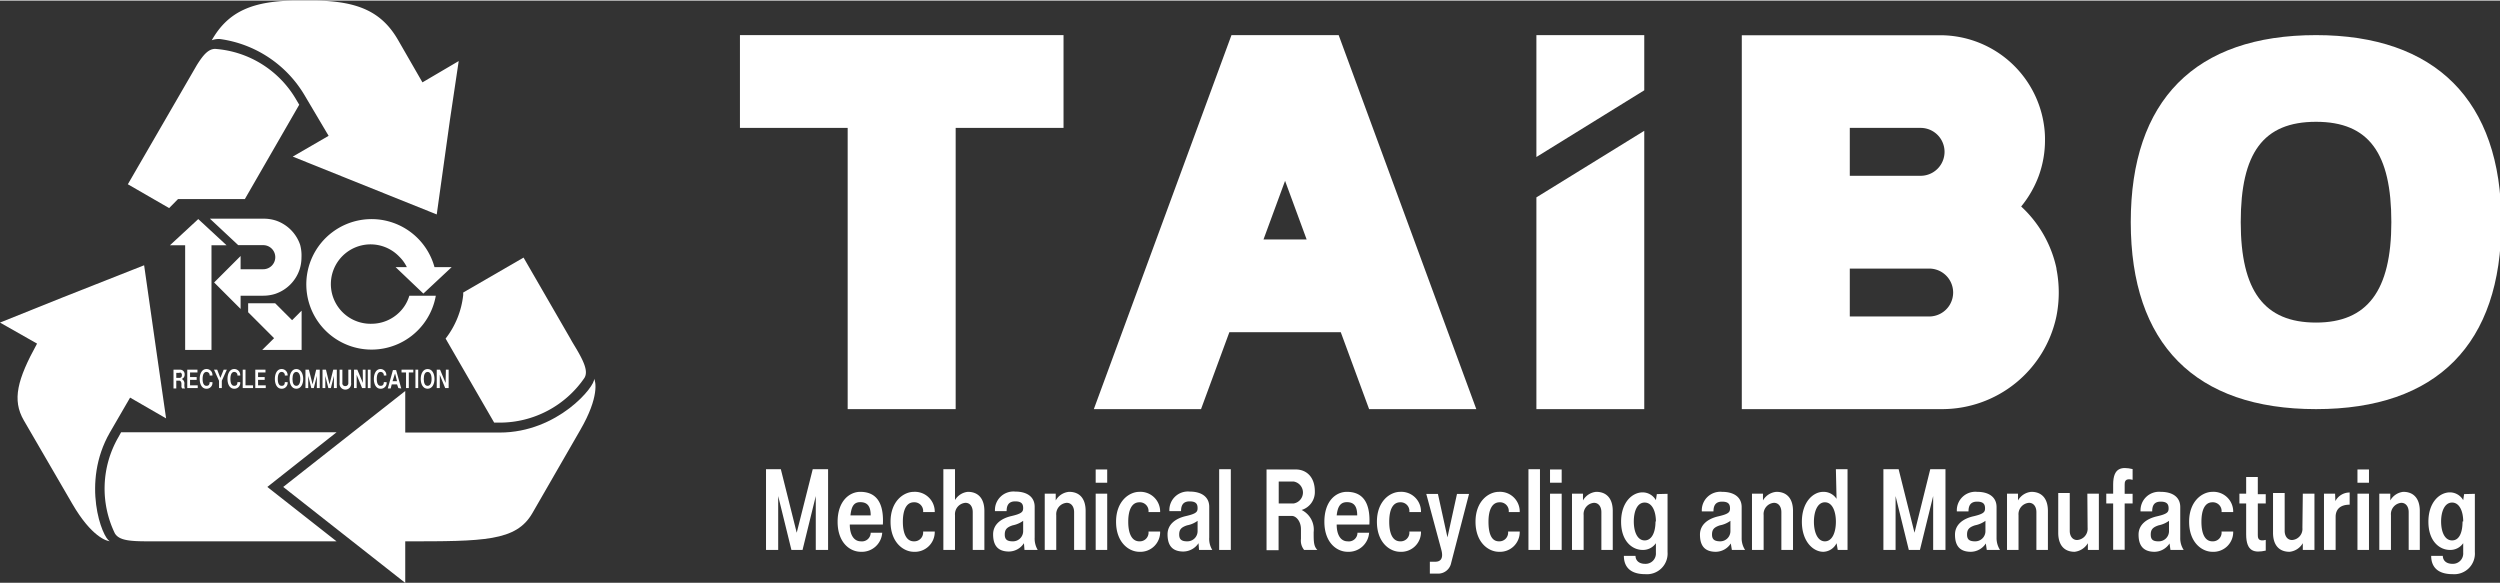
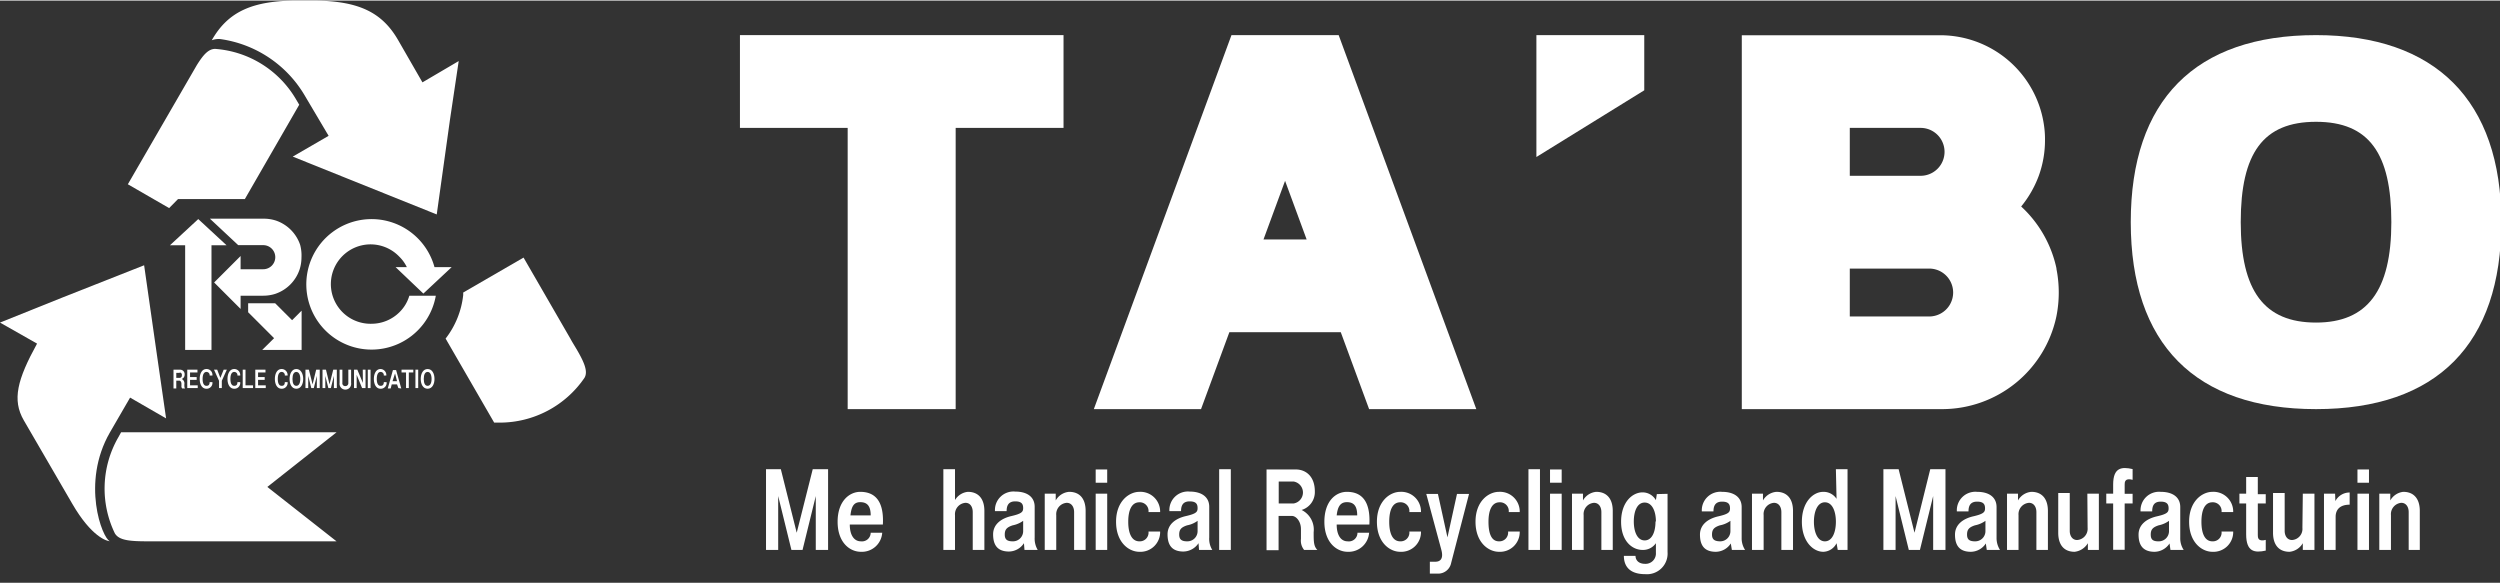
<svg xmlns="http://www.w3.org/2000/svg" viewBox="0 0 188.9 43.99" width="300" height="70">
  <rect x="0" y="0" width="188.9" height="43.99" fill="#333333" stroke="none" />
  <defs>
    <style>.cls-1{fill:#fff;}</style>
  </defs>
  <title>logo_wh</title>
  <g id="レイヤー_2" data-name="レイヤー 2">
    <g id="レイヤー_2-2" data-name="レイヤー 2">
      <polygon class="cls-1" points="80.36 2.61 80.36 9.62 72.21 9.62 72.21 30.87 64.05 30.87 64.05 9.62 55.91 9.62 55.91 2.61 80.36 2.61" />
      <path class="cls-1" d="M101.15,2.61h-8.1L82.65,30.87h8.1l2.14-5.81h8.42l2.14,5.81h8.1ZM95.47,18.05l1.63-4.43,1.63,4.43Z" />
      <polygon class="cls-1" points="124.24 2.61 124.24 6.78 116.09 11.82 116.09 2.61 124.24 2.61" />
-       <polygon class="cls-1" points="116.09 14.87 124.24 9.84 124.24 30.87 116.09 30.87 116.09 14.87" />
      <path class="cls-1" d="M155.39,20.25a8.89,8.89,0,0,0-2.67-4.69,8.1,8.1,0,0,0,1.33-2.32,7.88,7.88,0,0,0,.47-2.71,6.85,6.85,0,0,0-.05-.91,7.92,7.92,0,0,0-7.86-7h-15V30.87h15.13a8.83,8.83,0,0,0,8.64-7,9.19,9.19,0,0,0,0-3.62ZM139.77,9.62h5.35a1.81,1.81,0,1,1,0,3.62h-5.35Zm0,14.25V20.25h6a1.81,1.81,0,1,1,0,3.62Z" />
      <path class="cls-1" d="M175,2.61C165.86,2.61,161,7.54,161,16.74S165.86,30.87,175,30.87s14-4.92,14-14.13S184,2.61,175,2.61Zm0,21.72c-3.91,0-5.69-2.38-5.69-7.59S171,9.16,175,9.16s5.69,2.38,5.69,7.58S178.86,24.33,175,24.33Z" />
      <path class="cls-1" d="M61.41,35.41h1.16v6.1h-.93V37.44l-1,4.07h-.84l-1-4.07v4.07h-.92v-6.1H59l1.2,4.8Z" />
      <path class="cls-1" d="M65,37.12c1,0,1.81.56,1.71,2.47h-2.5c0,.81.33,1.27.84,1.27a.66.66,0,0,0,.74-.65h.87a1.54,1.54,0,0,1-1.61,1.44c-.84,0-1.76-.7-1.76-2.27S64.19,37.12,65,37.12Zm-.76,1.78h1.55c0-.73-.28-1-.79-1S64.33,38.27,64.26,38.9Z" />
-       <path class="cls-1" d="M69.05,40.86a.67.67,0,0,0,.7-.74h.88a1.5,1.5,0,0,1-1.58,1.53c-.78,0-1.76-.7-1.76-2.27s1-2.26,1.76-2.26a1.5,1.5,0,0,1,1.58,1.53h-.88a.66.66,0,0,0-.7-.74c-.55,0-.83.56-.83,1.47S68.5,40.86,69.05,40.86Z" />
      <path class="cls-1" d="M73.13,37.12c.83,0,1.25.56,1.25,1.44v2.95H73.5V38.65c0-.38-.18-.7-.55-.7a.86.86,0,0,0-.79.93v2.63h-.88v-6.1h.88v2.33A1.28,1.28,0,0,1,73.13,37.12Z" />
      <path class="cls-1" d="M78.41,41.51h-1L77.37,41a1.37,1.37,0,0,1-1.13.63c-.92,0-1.2-.55-1.2-1.3s.6-1.2,1.38-1.38.89-.32.89-.6-.09-.51-.6-.51-.65.32-.65.74h-.88a1.4,1.4,0,0,1,1.53-1.48c.92,0,1.47.42,1.47,1.15v2.32A1.67,1.67,0,0,0,78.41,41.51Zm-1.89-.65a.77.77,0,0,0,.79-.78v-.77a2,2,0,0,1-.79.34c-.46.15-.6.33-.6.7S76.1,40.86,76.52,40.86Z" />
      <path class="cls-1" d="M80.78,37.12c.84,0,1.25.56,1.25,1.44v2.95h-.87V38.65c0-.38-.19-.7-.56-.7a.86.86,0,0,0-.79.93v2.63h-.87V37.26h.83l0,.51A1.28,1.28,0,0,1,80.78,37.12Z" />
      <path class="cls-1" d="M83.66,36.43h-.87v-1h.87Zm-.87,5.08V37.26h.87v4.25Z" />
      <path class="cls-1" d="M86.09,40.86a.66.66,0,0,0,.69-.74h.88a1.49,1.49,0,0,1-1.57,1.53c-.79,0-1.76-.7-1.76-2.27s1-2.26,1.76-2.26a1.49,1.49,0,0,1,1.57,1.53h-.88a.66.66,0,0,0-.69-.74c-.56,0-.84.56-.84,1.47S85.53,40.86,86.09,40.86Z" />
      <path class="cls-1" d="M91.6,41.51h-1L90.56,41a1.39,1.39,0,0,1-1.14.63c-.92,0-1.2-.55-1.2-1.3s.6-1.2,1.39-1.38.88-.32.88-.6-.09-.51-.6-.51-.65.32-.65.74h-.88a1.4,1.4,0,0,1,1.53-1.48c.92,0,1.48.42,1.48,1.15v2.32A1.59,1.59,0,0,0,91.6,41.51Zm-1.9-.65a.77.77,0,0,0,.79-.78v-.77a1.94,1.94,0,0,1-.79.34c-.46.15-.6.33-.6.7S89.29,40.86,89.7,40.86Z" />
      <path class="cls-1" d="M93,41.51h-.88v-6.1H93Z" />
      <path class="cls-1" d="M99.26,40.17c0,.69,0,1.06.28,1.34h-1a1.1,1.1,0,0,1-.24-.83v-.74c0-.6-.37-1-.69-1h-1v2.59H95.7v-6.1h2.22c.69,0,1.43.46,1.43,1.67a1.41,1.41,0,0,1-1,1.39A1.66,1.66,0,0,1,99.26,40.17Zm-1.52-3.83H96.62V38h1.12a.84.84,0,0,0,0-1.66Z" />
      <path class="cls-1" d="M101.77,37.12c1,0,1.8.56,1.7,2.47H101c0,.81.32,1.27.83,1.27a.65.65,0,0,0,.74-.65h.88a1.55,1.55,0,0,1-1.62,1.44c-.83,0-1.76-.7-1.76-2.27S100.94,37.12,101.77,37.12ZM101,38.9h1.55c0-.73-.27-1-.78-1S101.07,38.27,101,38.9Z" />
      <path class="cls-1" d="M105.8,40.86a.66.66,0,0,0,.69-.74h.88a1.49,1.49,0,0,1-1.57,1.53c-.79,0-1.76-.7-1.76-2.27s1-2.26,1.76-2.26a1.49,1.49,0,0,1,1.57,1.53h-.88a.66.66,0,0,0-.69-.74c-.56,0-.83.56-.83,1.47S105.24,40.86,105.8,40.86Z" />
      <path class="cls-1" d="M111,37.28l-1.35,5.21a1,1,0,0,1-1,.81h-.61v-.9h.42c.23,0,.66-.09.45-.89l-1.14-4.23h.88l.72,3.28.72-3.28Z" />
      <path class="cls-1" d="M113.26,40.86a.66.66,0,0,0,.69-.74h.88a1.49,1.49,0,0,1-1.57,1.53c-.79,0-1.77-.7-1.77-2.27s1-2.26,1.77-2.26a1.49,1.49,0,0,1,1.57,1.53H114a.66.66,0,0,0-.69-.74c-.56,0-.84.56-.84,1.47S112.7,40.86,113.26,40.86Z" />
      <path class="cls-1" d="M116.36,41.51h-.87v-6.1h.87Z" />
      <path class="cls-1" d="M118,36.43h-.88v-1H118Zm-.88,5.08V37.26H118v4.25Z" />
      <path class="cls-1" d="M120.61,37.12c.83,0,1.25.56,1.25,1.44v2.95H121V38.65c0-.38-.19-.7-.56-.7a.85.85,0,0,0-.78.93v2.63h-.88V37.26h.83l0,.51A1.28,1.28,0,0,1,120.61,37.12Z" />
      <path class="cls-1" d="M126,37.27v4.4a1.56,1.56,0,0,1-1.69,1.67c-1.38,0-1.61-.82-1.61-1.38h.88c0,.28.19.6.73.6a.78.78,0,0,0,.81-.83V41a1.18,1.18,0,0,1-1,.51c-.79,0-1.63-.66-1.63-2.13s.84-2.22,1.63-2.22a1.16,1.16,0,0,1,1,.59l.07-.46Zm-.88,2.09c0-.78-.29-1.43-.85-1.43s-.82.65-.82,1.43.27,1.43.82,1.43S125.09,40.16,125.09,39.36Z" />
      <path class="cls-1" d="M131.86,41.51h-1l-.08-.49a1.37,1.37,0,0,1-1.13.63c-.92,0-1.2-.55-1.2-1.3s.6-1.2,1.39-1.38.88-.32.88-.6-.09-.51-.6-.51-.65.32-.65.74h-.88a1.4,1.4,0,0,1,1.53-1.48c.92,0,1.48.42,1.48,1.15v2.32A1.59,1.59,0,0,0,131.86,41.51Zm-1.9-.65a.77.77,0,0,0,.79-.78v-.77a1.94,1.94,0,0,1-.79.34c-.46.15-.6.33-.6.7S129.55,40.86,130,40.86Z" />
      <path class="cls-1" d="M134.23,37.12c.83,0,1.25.56,1.25,1.44v2.95h-.88V38.65c0-.38-.19-.7-.56-.7a.85.85,0,0,0-.78.93v2.63h-.88V37.26h.83l0,.51A1.29,1.29,0,0,1,134.23,37.12Z" />
      <path class="cls-1" d="M138.72,35.41h.88v6.1h-.74l-.09-.51a1.15,1.15,0,0,1-1,.65c-.78,0-1.62-.79-1.62-2.27s.84-2.26,1.62-2.26a1.17,1.17,0,0,1,1,.53Zm-.83,5.45c.56,0,.83-.69.83-1.48s-.27-1.47-.83-1.47-.83.69-.83,1.47S137.33,40.86,137.89,40.86Z" />
      <path class="cls-1" d="M145.85,35.41H147v6.1h-.93V37.44l-1,4.07h-.84l-1-4.07v4.07h-.92v-6.1h1.15l1.2,4.8Z" />
      <path class="cls-1" d="M151.12,41.51h-1l-.07-.49a1.37,1.37,0,0,1-1.13.63c-.92,0-1.2-.55-1.2-1.3s.6-1.2,1.38-1.38.89-.32.89-.6-.09-.51-.6-.51-.65.32-.65.74h-.88a1.4,1.4,0,0,1,1.53-1.48c.92,0,1.47.42,1.47,1.15v2.32A1.67,1.67,0,0,0,151.12,41.51Zm-1.89-.65a.77.77,0,0,0,.79-.78v-.77a2,2,0,0,1-.79.34c-.46.15-.6.33-.6.7S148.81,40.86,149.23,40.86Z" />
      <path class="cls-1" d="M153.49,37.12c.83,0,1.25.56,1.25,1.44v2.95h-.87V38.65c0-.38-.19-.7-.56-.7a.86.86,0,0,0-.79.93v2.63h-.87V37.26h.83l0,.51A1.28,1.28,0,0,1,153.49,37.12Z" />
      <path class="cls-1" d="M157.72,37.26h.87v4.25h-.83l0-.51a1.34,1.34,0,0,1-1,.65c-.83,0-1.24-.55-1.24-1.44v-3h.87v2.86c0,.37.19.69.56.69a.85.85,0,0,0,.79-.92Z" />
      <path class="cls-1" d="M161.14,36.21c-.6-.16-.6.19-.6.37v.69h.6V38h-.6v3.5h-.87V38h-.52v-.74h.52v-.69c0-1.29.64-1.36,1.47-1.17Z" />
      <path class="cls-1" d="M165,41.51h-1l-.07-.49a1.37,1.37,0,0,1-1.13.63c-.92,0-1.21-.55-1.21-1.3s.6-1.2,1.39-1.38.88-.32.88-.6-.09-.51-.6-.51-.64.32-.64.74h-.88a1.4,1.4,0,0,1,1.52-1.48c.93,0,1.48.42,1.48,1.15v2.32A1.59,1.59,0,0,0,165,41.51Zm-1.89-.65a.77.77,0,0,0,.78-.78v-.77a2,2,0,0,1-.78.34c-.46.15-.6.33-.6.7S162.67,40.86,163.09,40.86Z" />
      <path class="cls-1" d="M167.17,40.86a.66.66,0,0,0,.69-.74h.88a1.49,1.49,0,0,1-1.57,1.53c-.79,0-1.76-.7-1.76-2.27s1-2.26,1.76-2.26a1.49,1.49,0,0,1,1.57,1.53h-.88a.66.66,0,0,0-.69-.74c-.56,0-.83.56-.83,1.47S166.61,40.86,167.17,40.86Z" />
      <path class="cls-1" d="M171.2,38h-.6v2.38c0,.18,0,.53.6.37v.81c-.83.18-1.48.11-1.48-1.23V38h-.51v-.74h.51V36h.88v1.3h.6Z" />
      <path class="cls-1" d="M174,37.26h.88v4.25H174l0-.51a1.31,1.31,0,0,1-1,.65c-.83,0-1.25-.55-1.25-1.44v-3h.88v2.86c0,.37.19.69.56.69a.84.84,0,0,0,.78-.92Z" />
      <path class="cls-1" d="M176.46,37.82a1.21,1.21,0,0,1,1.08-.65v.92c-.74,0-1.06.38-1.06.92v2.5h-.88V37.26h.84Z" />
      <path class="cls-1" d="M179,36.43h-.87v-1H179Zm-.87,5.08V37.26H179v4.25Z" />
      <path class="cls-1" d="M181.59,37.12c.83,0,1.25.56,1.25,1.44v2.95H182V38.65c0-.38-.19-.7-.56-.7a.86.86,0,0,0-.78.93v2.63h-.88V37.26h.83l0,.51A1.29,1.29,0,0,1,181.59,37.12Z" />
-       <path class="cls-1" d="M187,37.27v4.4a1.56,1.56,0,0,1-1.68,1.67c-1.39,0-1.62-.82-1.62-1.38h.88c0,.28.19.6.74.6a.78.78,0,0,0,.8-.83V41a1.18,1.18,0,0,1-1,.51c-.79,0-1.63-.66-1.63-2.13s.84-2.22,1.63-2.22a1.16,1.16,0,0,1,1,.59l.07-.46Zm-.88,2.09c0-.78-.29-1.43-.84-1.43s-.83.65-.83,1.43.27,1.43.83,1.43S186.07,40.16,186.07,39.36Z" />
      <polygon class="cls-1" points="22.79 23.43 22.79 26.4 19.81 26.4 20.71 25.51 18.75 23.55 18.75 22.87 20.79 22.87 22.07 24.15 22.79 23.43" />
      <path class="cls-1" d="M22.78,19.41a3,3,0,0,1-.14.9,2.92,2.92,0,0,1-1.84,1.85,3,3,0,0,1-.91.14H18.18v1l-2-2,2-2v1h1.71a.91.91,0,1,0,0-1.82H18l-2.14-2h4.07a3,3,0,0,1,.91.14,2.93,2.93,0,0,1,1.84,1.84A3.1,3.1,0,0,1,22.78,19.41Z" />
      <polygon class="cls-1" points="17.12 18.49 15.98 18.49 15.98 26.4 13.99 26.4 13.99 18.49 12.84 18.49 14.98 16.51 17.12 18.49" />
      <path class="cls-1" d="M29.89,20.14h.85a2.8,2.8,0,0,0-.56-.78,3,3,0,1,0-2.09,5.06,3,3,0,0,0,2.09-.87,2.88,2.88,0,0,0,.75-1.25h2a4.93,4.93,0,1,1-.1-2.16h1.3l-2.14,2Z" />
      <path class="cls-1" d="M13.93,29c0,.16,0,.25.06.31h-.22a.23.23,0,0,1-.06-.19v-.17c0-.13-.08-.23-.15-.23h-.24v.59h-.21V27.89h.51a.34.34,0,0,1,.33.38.33.33,0,0,1-.22.32A.38.38,0,0,1,13.93,29Zm-.35-.87h-.26v.38h.26a.17.17,0,0,0,.16-.19A.18.18,0,0,0,13.58,28.1Z" />
      <path class="cls-1" d="M14.36,29.07h.58v.21h-.79V27.89h.77v.21h-.56v.35h.5v.21h-.5Z" />
      <path class="cls-1" d="M16.05,28.33h-.21a.24.24,0,0,0-.24-.27c-.18,0-.29.18-.29.53s.11.52.29.52.24-.11.24-.28h.21a.44.44,0,0,1-.45.5c-.35,0-.51-.35-.51-.74s.16-.75.51-.75A.44.44,0,0,1,16.05,28.33Z" />
      <path class="cls-1" d="M17.14,27.89l-.38.84v.55h-.21v-.55l-.38-.84h.24l.24.62.25-.62Z" />
      <path class="cls-1" d="M18.15,28.33h-.21a.24.24,0,0,0-.24-.27c-.18,0-.29.18-.29.53s.11.52.29.52.24-.11.24-.28h.21a.44.44,0,0,1-.45.5c-.35,0-.51-.35-.51-.74s.16-.75.51-.75A.45.45,0,0,1,18.15,28.33Z" />
      <path class="cls-1" d="M18.55,29.07h.57v.21h-.78V27.89h.21Z" />
      <path class="cls-1" d="M19.5,29.07h.58v.21h-.79V27.89h.77v.21H19.5v.35H20v.21h-.5Z" />
      <path class="cls-1" d="M21.73,28.33h-.21a.24.24,0,0,0-.24-.27c-.18,0-.29.18-.29.53s.11.52.29.52.24-.11.24-.28h.21a.44.44,0,0,1-.45.5c-.35,0-.51-.35-.51-.74s.16-.75.51-.75A.45.45,0,0,1,21.73,28.33Z" />
      <path class="cls-1" d="M22.91,28.59c0,.39-.17.74-.52.74s-.51-.35-.51-.74.17-.75.51-.75S22.91,28.19,22.91,28.59Zm-.52.52c.18,0,.3-.18.3-.52s-.12-.53-.3-.53-.29.18-.29.53S22.21,29.11,22.39,29.11Z" />
      <path class="cls-1" d="M23.89,27.89h.27v1.39h-.22v-.92l-.23.92h-.19l-.23-.92v.92h-.21V27.89h.26L23.62,29Z" />
      <path class="cls-1" d="M25.18,27.89h.27v1.39h-.22v-.92l-.23.92h-.19l-.23-.92v.92h-.21V27.89h.26L24.9,29Z" />
      <path class="cls-1" d="M26.32,27.89h.21v1a.44.44,0,1,1-.87,0v-1h.21v1a.21.21,0,0,0,.22.24.22.22,0,0,0,.23-.24Z" />
      <path class="cls-1" d="M27.41,27.89h.21v1.39h-.26l-.41-1v1h-.2V27.89H27l.42,1Z" />
      <path class="cls-1" d="M28,29.28h-.21V27.89H28Z" />
      <path class="cls-1" d="M29.19,28.33H29a.24.24,0,0,0-.24-.27c-.18,0-.29.18-.29.53s.11.52.29.52S29,29,29,28.83h.21a.44.44,0,0,1-.45.5c-.35,0-.51-.35-.51-.74s.16-.75.51-.75A.45.45,0,0,1,29.19,28.33Z" />
      <path class="cls-1" d="M30.1,29.28,30,29H29.6l-.08.31H29.3l.39-1.39h.24l.39,1.39Zm-.44-.52H30l-.15-.59Z" />
      <path class="cls-1" d="M31.23,27.89v.21h-.34v1.18h-.21V28.1h-.34v-.21Z" />
      <path class="cls-1" d="M31.6,29.28h-.21V27.89h.21Z" />
      <path class="cls-1" d="M32.83,28.59c0,.39-.17.74-.52.74s-.52-.35-.52-.74.17-.75.52-.75S32.83,28.19,32.83,28.59Zm-.52.52c.18,0,.3-.18.3-.52s-.12-.53-.3-.53-.29.18-.29.53S32.13,29.11,32.31,29.11Z" />
-       <path class="cls-1" d="M33.69,27.89h.21v1.39h-.26l-.41-1v1H33V27.89h.25l.42,1Z" />
      <path class="cls-1" d="M44.16,28.51h0a7.76,7.76,0,0,1-6.4,3.38h-.42l-3.67-6.35A6.51,6.51,0,0,0,35,22.25l0-.19,4.56-2.64,3.53,6.11h0q.12.22.24.42C44.11,27.22,44.47,28,44.16,28.51Z" />
-       <path class="cls-1" d="M43.85,32.44l-3.63,6.3c-1.23,2.12-3.66,2.12-9.6,2.12V44L21.4,36.75l9.22-7.25v3.14h7.14c4.4,0,7.25-3.53,7.13-4.07C45,28.76,45.31,29.92,43.85,32.44Z" />
      <path class="cls-1" d="M25.43,40.86H11.28c-1.46,0-2.27-.06-2.6-.6h0A7.76,7.76,0,0,1,8.94,33l.21-.38H25.43L20.2,36.75Z" />
      <path class="cls-1" d="M12.55,31.57,9.83,30,8.3,32.64c-2.19,3.81-.57,8,0,8.21-.21,0-1.38-.31-2.84-2.83L1.8,31.72c-.9-1.55-.49-3.09,1-5.8L0,24.33l4.71-1.89L10.89,20l.94,6.58Z" />
      <path class="cls-1" d="M22.61,7.87,18.5,15H13.45l-.67.68-3.12-1.8,5.21-9c.5-.8.88-1.22,1.38-1.23h0A7.74,7.74,0,0,1,22.39,7.5Z" />
      <path class="cls-1" d="M34.66,4.57,34,9l-1,7.16-6.7-2.69-4.18-1.68,2.71-1.57L23,7.13a8.82,8.82,0,0,0-6.35-4.22A1.47,1.47,0,0,0,16,3l0,0C17.24.81,19.11,0,22.49,0h1.08C27,0,28.84.82,30.09,3l1.83,3.18Z" />
    </g>
  </g>
</svg>